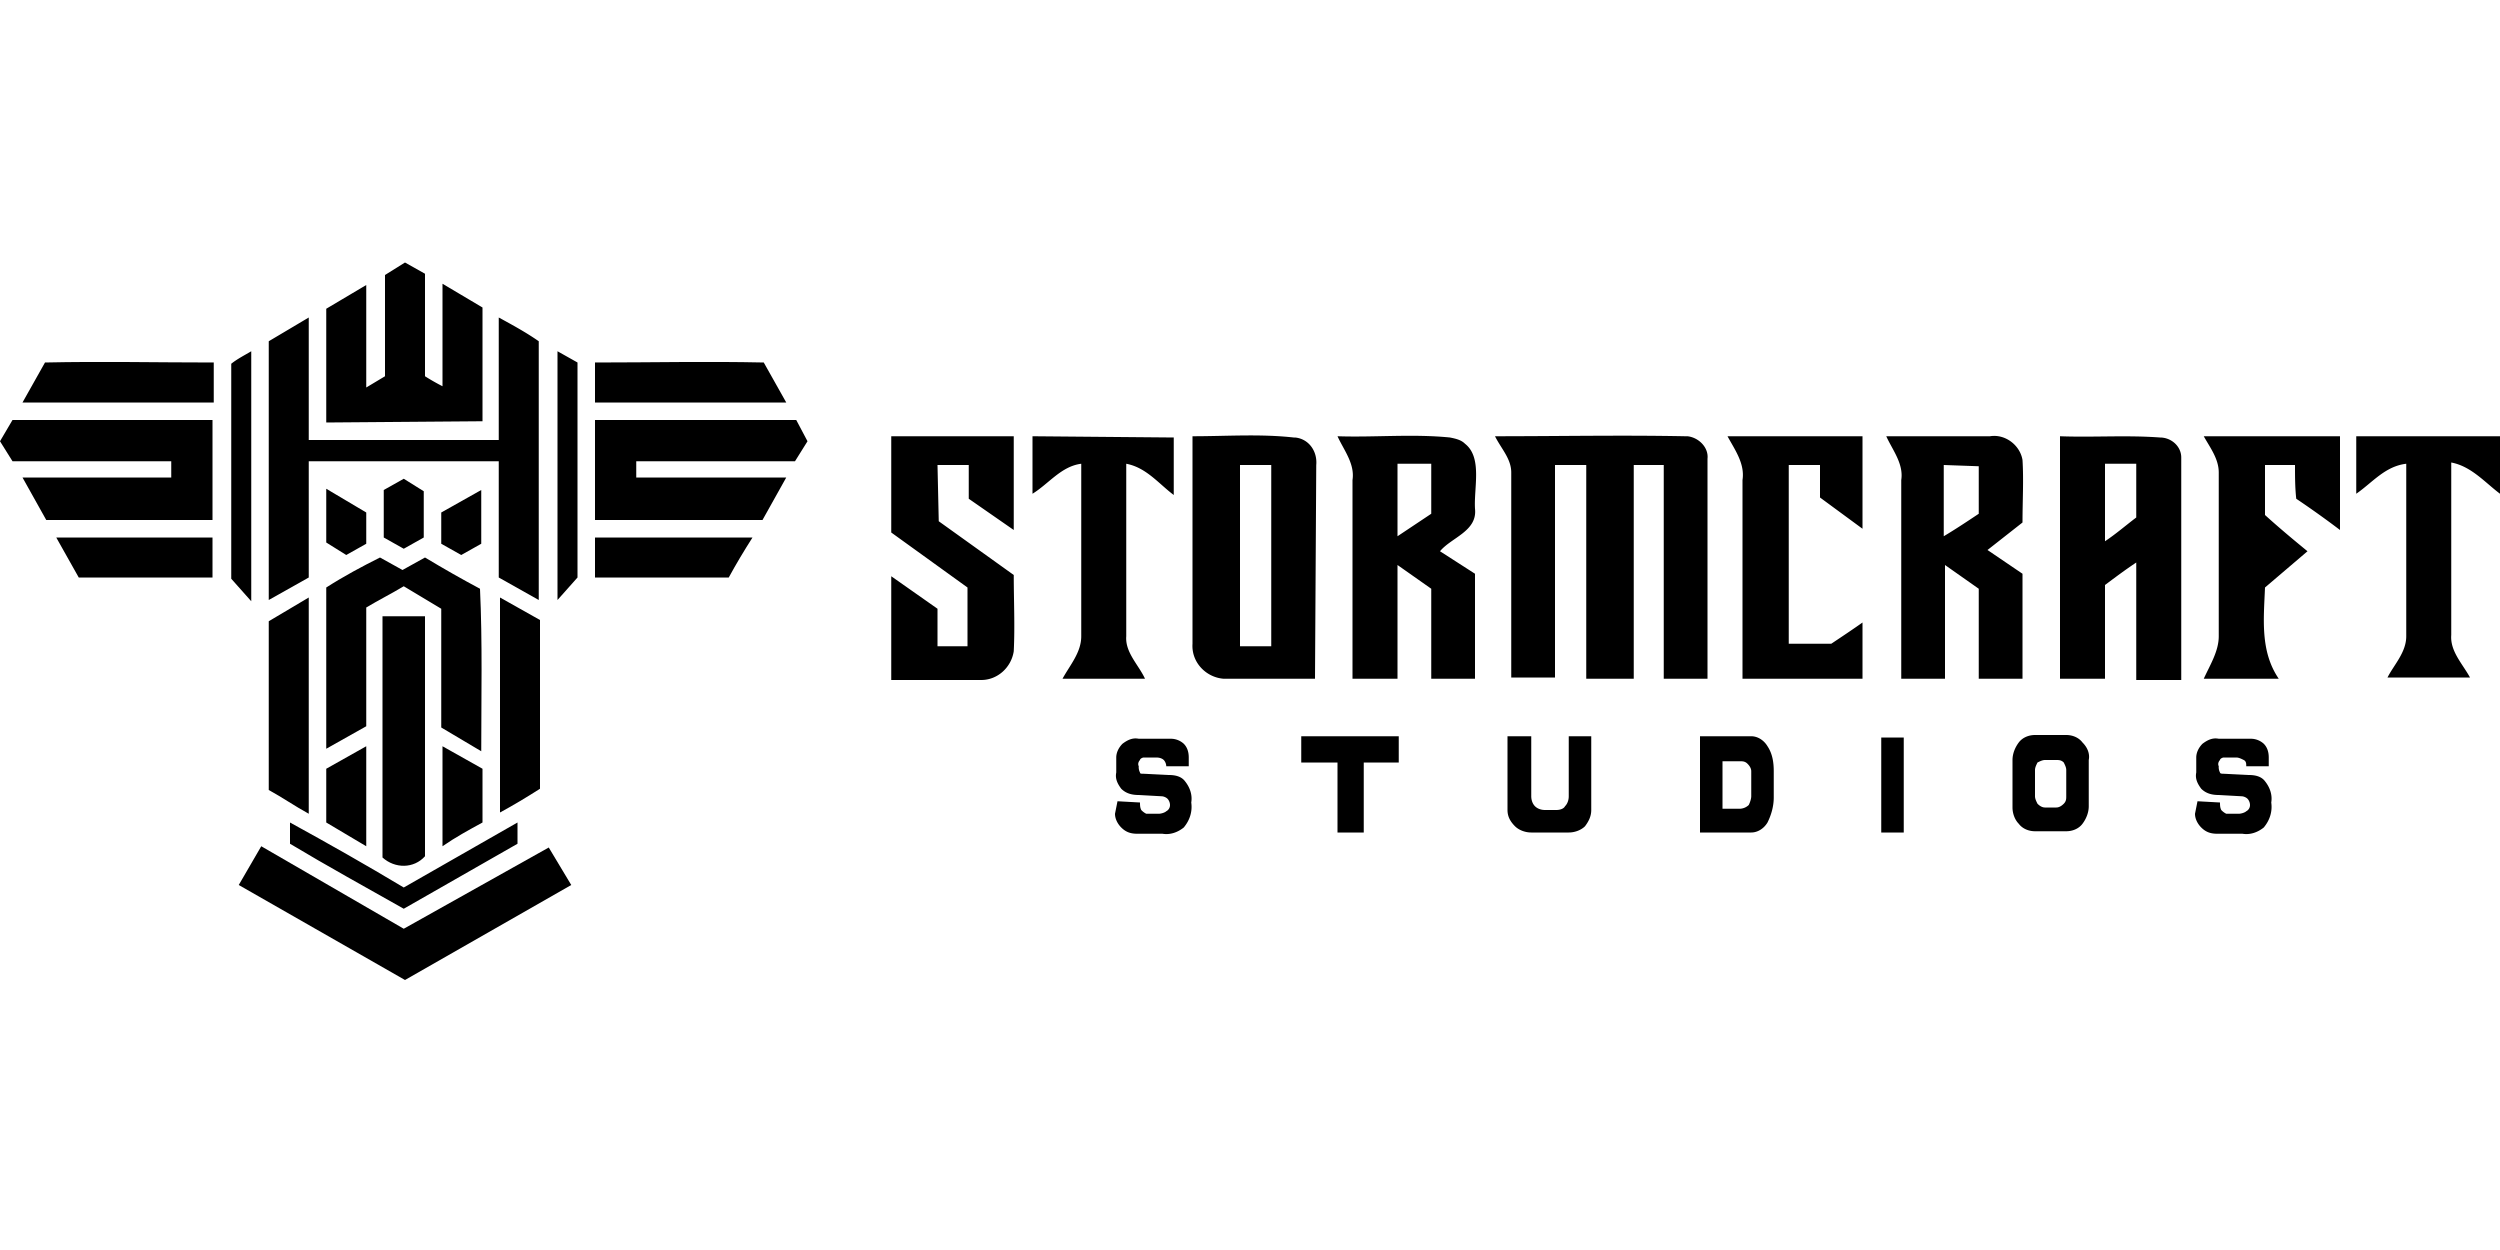
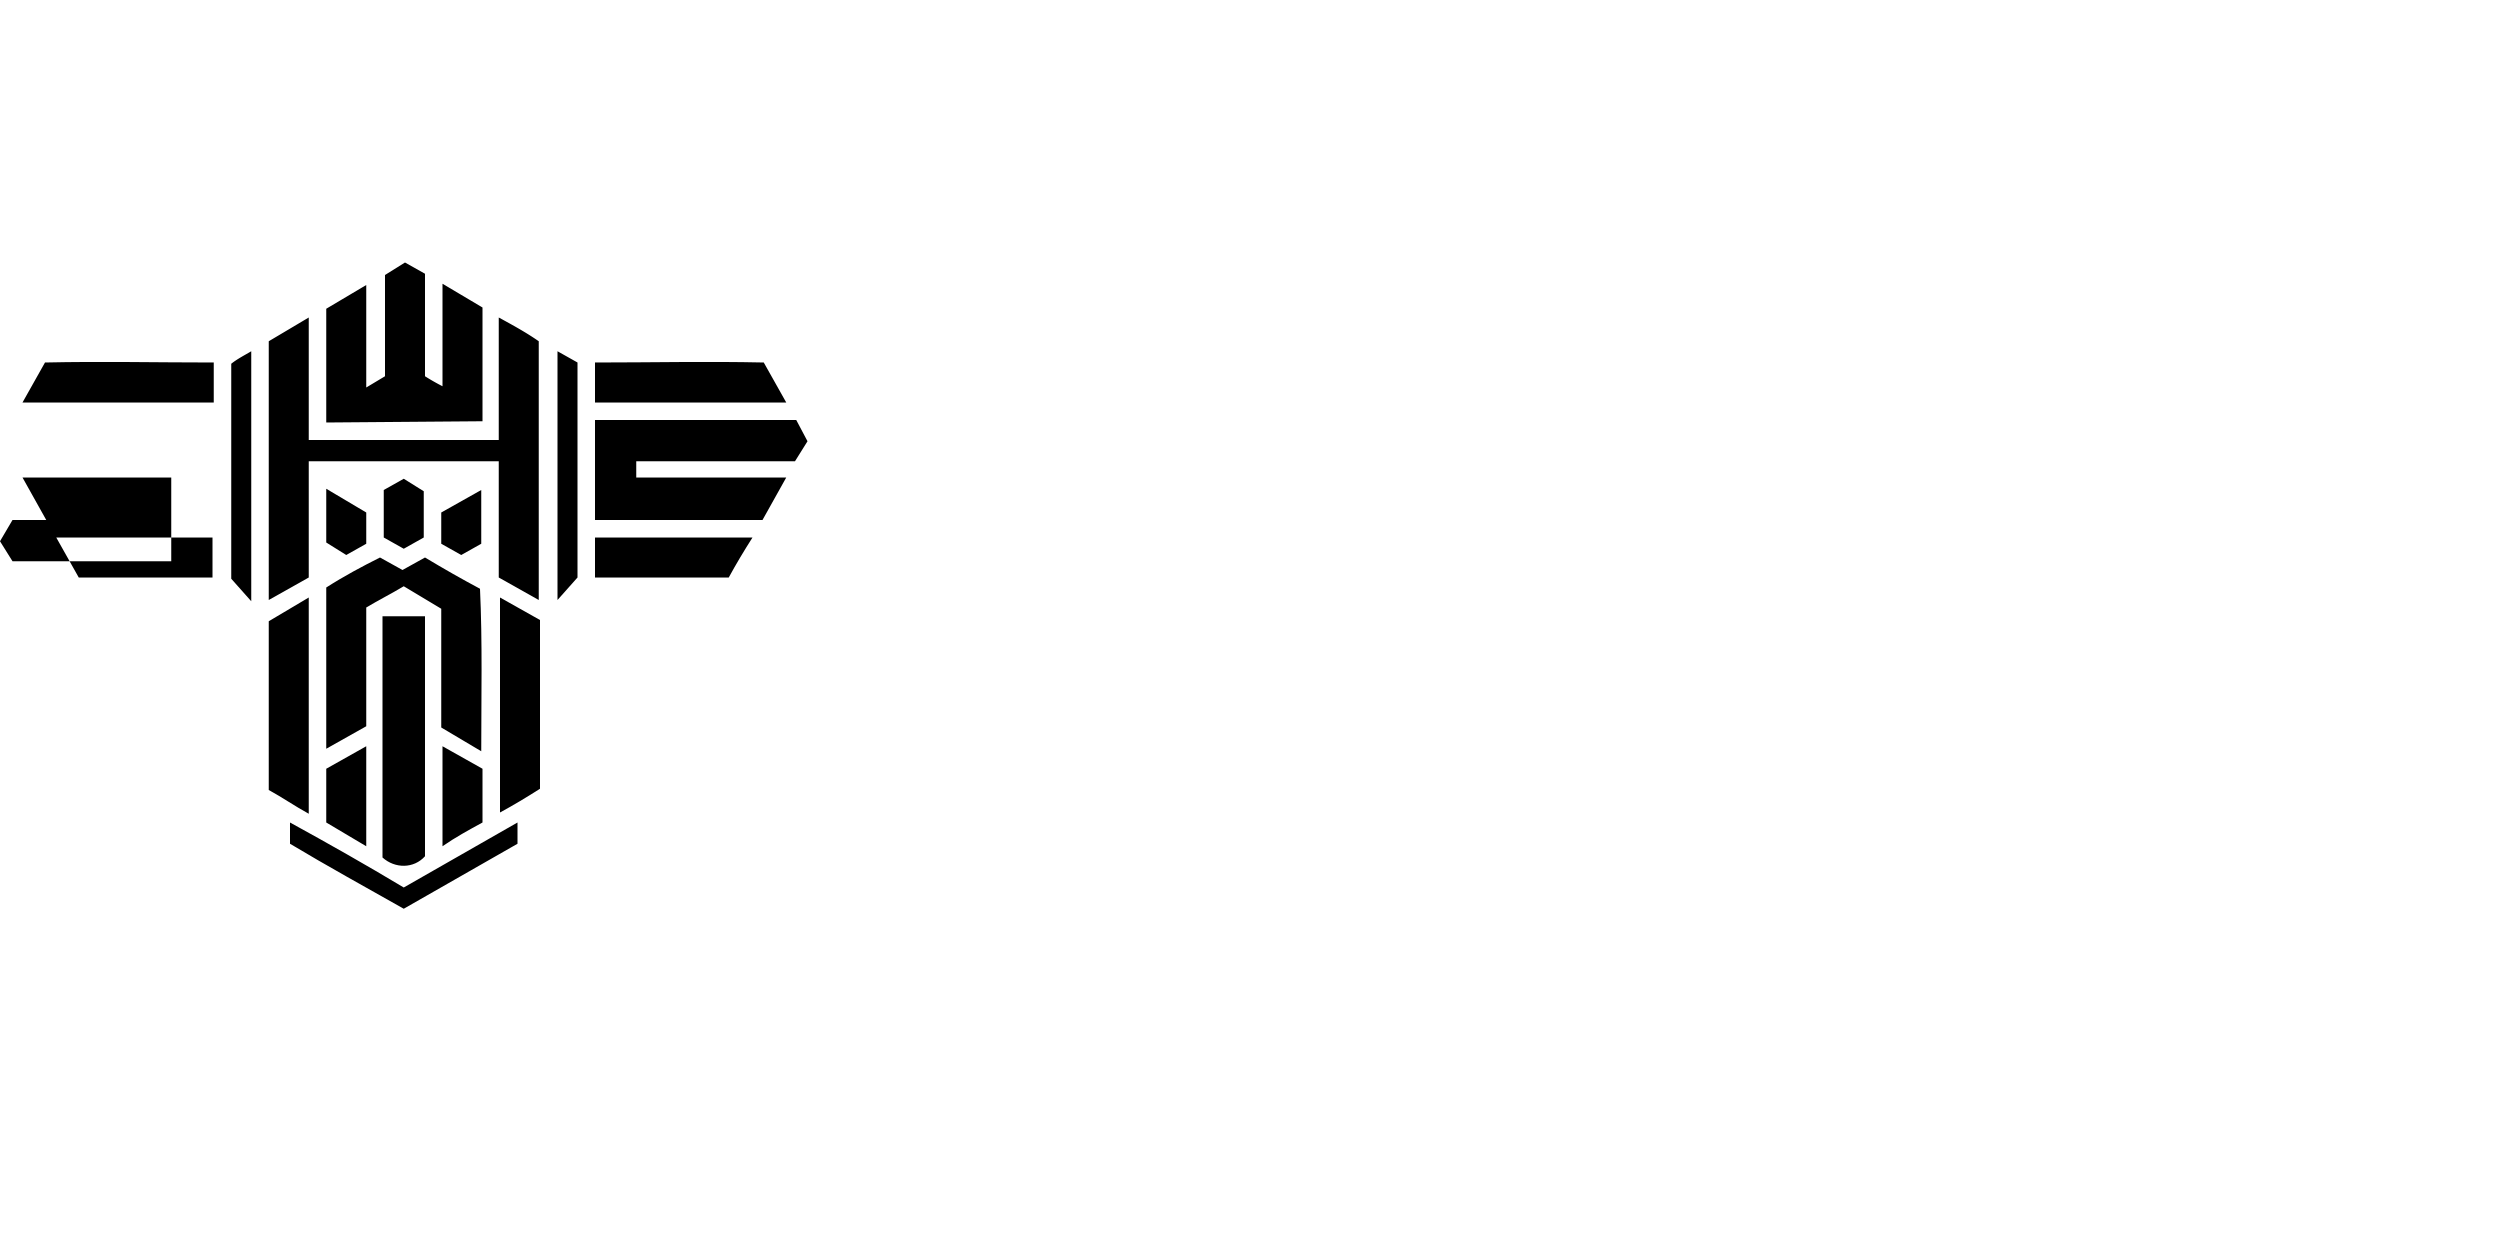
<svg xmlns="http://www.w3.org/2000/svg" width="200" height="100">
  <path d="M38.6 33.7v-9.1l-3.2-1.9v8.2a17.45 17.45 0 0 1-1.4-.8v-8.2l-1.6-.9-1.6 1v8.1l-1.5.9v-8.2l-3.2 1.9v9.1l12.5-.1zM24.7 46.2v-9.3h15.2v9.3l3.2 1.8V27.3c-1-.7-2.1-1.3-3.2-1.9v9.8H24.7v-9.8l-3.2 1.9V48l3.2-1.8zm-4.6-18.1c-.5.3-1.1.6-1.6 1v17.2l1.6 1.8v-20zm26.1.9l-1.6-.9V48l1.6-1.8V29z" />
-   <path d="M33.9 43v-3.7l-1.6-1-1.6.9V43l1.6.9 1.6-.9zm4.6.5v-4.3L35.3 41v2.5l1.6.9 1.6-.9zm-12.4-.1l1.6 1 1.6-.9V41l-3.2-1.9v4.3zm24.8-5.2h12L61 41.6H47.6v-8h16.1l.9 1.7-1 1.6H50.9zm12-6L61.1 29c-4.5-.1-9 0-13.5 0v3.2h15.3zM47.6 43v3.2h10.7c.6-1.1 1.2-2.1 1.9-3.2H47.6zm-33.9-4.8H1.8l1.9 3.4H17v-8H1l-1 1.7 1 1.6h12.7zm-11.9-6L3.6 29c4.5-.1 9 0 13.5 0v3.2H1.8zM17 43v3.2H6.3L4.5 43H17zm9.1 4v12.9l3.2-1.8v-9.5c1-.6 2-1.1 3-1.7l3 1.8v9.5l3.2 1.9c0-4.4.1-8.7-.1-13-1.5-.8-2.9-1.6-4.4-2.5l-1.8 1-1.8-1c-1.4.7-2.9 1.5-4.3 2.4zm-1.4.8l-3.2 1.9v13.5c1.1.6 2.1 1.3 3.2 1.9V47.8zm18.5 1.8L40 47.8V65c1.1-.6 2.1-1.2 3.2-1.9V49.6zM34 68.5V49.3h-3.4v19.3c1 .9 2.5.9 3.4-.1zm-7.9-2.7l3.2 1.9v-8l-3.2 1.8v4.3zm12.5 0v-4.3l-3.2-1.8v8c1-.7 2.1-1.3 3.2-1.9h0zm2.8 1.7v-1.7L32.3 71c-3-1.8-6-3.5-9.1-5.2v1.7c3 1.8 6.1 3.5 9.1 5.2l9.1-5.2z" />
-   <path d="M32.3 74.3l-11.4-6.6-1.8 3.1 13.3 7.6 13.3-7.6-1.8-3-11.6 6.5zm57.1-10.2l1.8.1c0 .2 0 .4.1.6a1.38 1.38 0 0 0 .4.3h1c.2 0 .5-.1.6-.2a.55.55 0 0 0 .3-.5c0-.2-.1-.4-.2-.5s-.3-.2-.5-.2l-1.8-.1c-.5 0-1-.1-1.4-.5-.3-.4-.5-.8-.4-1.3v-1.2c0-.4.2-.8.5-1.1.4-.3.8-.5 1.3-.4h2.6a1.53 1.53 0 0 1 1 .4c.3.3.4.7.4 1.1v.7h-1.8c0-.2-.1-.4-.2-.5s-.3-.2-.6-.2h-1c-.1 0-.3.1-.3.2-.1.1-.2.3-.1.5a.9.9 0 0 0 .1.5c0 .1.1.1.3.1l2 .1c.5 0 1 .1 1.3.5.4.5.6 1.1.5 1.7.1.7-.1 1.4-.6 2-.5.4-1.1.6-1.7.5h-2c-.5 0-.9-.1-1.3-.5-.3-.3-.5-.7-.5-1.1l.2-1zm19.7 2.5H107V61h-2.9v-2.1h7.8V61h-2.8zm11.5-1.8v-5.9h1.9v4.8c0 .3.1.6.3.8s.5.3.8.3h.9c.3 0 .6-.1.7-.3.2-.2.3-.5.3-.8v-4.8h1.8v5.9c0 .5-.2.9-.5 1.3-.3.3-.8.5-1.3.5h-3c-.5 0-1-.2-1.3-.5-.4-.4-.6-.8-.6-1.3h0zm21.3-3.1v2.1c0 .7-.2 1.4-.5 2-.3.5-.8.8-1.3.8H136v-7.7h4.1c.5 0 1 .3 1.3.8.4.6.5 1.3.5 2h0zm-1.8 2v-2c0-.2-.1-.4-.3-.6s-.4-.2-.6-.2h-1.4v3.8h1.4a1.08 1.08 0 0 0 .7-.3c.1-.2.2-.5.2-.7h0zm10.4 2.9V59h1.8v7.6zm10.5-2v-3.8c0-.5.2-1 .5-1.4s.8-.6 1.3-.6h2.5c.5 0 1 .2 1.3.6.4.4.6.9.5 1.4v3.7c0 .5-.2 1-.5 1.4s-.8.6-1.3.6h-2.5c-.5 0-1-.2-1.3-.6-.3-.3-.5-.8-.5-1.3h0zm2.6 0h.9c.2 0 .4-.1.6-.3s.2-.4.2-.6v-2.1c0-.2-.1-.4-.2-.6-.2-.2-.4-.2-.6-.2h-.9c-.2 0-.4.1-.6.2-.1.2-.2.4-.2.6v2.1c0 .2.1.4.2.6.2.2.4.3.6.3zm12.2-.5l1.8.1c0 .2 0 .4.1.6a1.38 1.38 0 0 0 .4.3h1c.2 0 .5-.1.6-.2a.55.55 0 0 0 .3-.5c0-.2-.1-.4-.2-.5s-.3-.2-.5-.2l-1.8-.1c-.5 0-1-.1-1.4-.5-.3-.4-.5-.8-.4-1.3v-1.2c0-.4.2-.8.5-1.1.4-.3.8-.5 1.3-.4h2.6a1.53 1.53 0 0 1 1 .4c.3.3.4.7.4 1.1v.7h-1.8c0-.2 0-.4-.2-.5s-.4-.2-.6-.2h-1c-.1 0-.3.1-.3.2-.1.1-.2.3-.1.5a.9.9 0 0 0 .1.5c0 .1.2.1.3.1l2 .1c.5 0 1 .1 1.3.5.4.5.6 1.1.5 1.7.1.7-.1 1.4-.6 2-.5.4-1.1.6-1.7.5h-2c-.5 0-.9-.1-1.3-.5-.3-.3-.5-.7-.5-1.1l.2-1zM71.3 34.9v7.7l6.1 4.4v4.7H75v-3l-3.7-2.6v8.3h7.2c1.3 0 2.4-1 2.6-2.3.1-2 0-4.1 0-6.1l-6-4.3-.1-4.5h2.5v2.7l3.6 2.5v-7.5h-9.8 0zm11.3 0v4.6c1.3-.8 2.3-2.2 3.9-2.4v13.8c0 1.3-.9 2.3-1.5 3.4h6.6c-.5-1.1-1.6-2.1-1.5-3.4V37.1c1.6.3 2.6 1.6 3.8 2.5V35l-11.3-.1zm22.7 2.3c.1-1.1-.6-2.1-1.7-2.2h-.1c-2.7-.3-5.4-.1-8.1-.1v16.6c-.1 1.5 1.1 2.7 2.5 2.8h.3 7l.1-17.1zm-3.6 14.5h-2.5V37.2h2.5v14.5zm15.5-16.2c-.3-.3-.7-.4-1.2-.5-3-.3-6 0-9-.1.5 1.1 1.4 2.2 1.2 3.5v15.9h3.6v-9.1l2.7 1.9v7.2h3.5v-8.4l-2.8-1.8c.9-1.1 3-1.6 2.8-3.4-.1-1.7.6-4.1-.8-5.2zm-2.7 5.6l-2.7 1.8v-5.8h2.7v4zm22.1-4.4c.1-.9-.7-1.7-1.6-1.8h-.2c-5.1-.1-10.1 0-15.2 0 .5 1 1.3 1.8 1.3 2.9v16.4h3.5v-17h2.5v17.1h3.8V37.2h2.4v17.1h3.5V36.7h0zm9.9 14.8h-3.4V37.2h2.5v2.6l3.4 2.5v-7.4h-10.8c.6 1.1 1.4 2.2 1.2 3.5v15.9h9.6v-4.5c-.7.5-1.6 1.1-2.5 1.7h0zm15.3-14.7c-.2-1.2-1.4-2.1-2.6-1.9h-8.3c.5 1.1 1.4 2.2 1.2 3.5v15.9h3.5v-9.1l2.7 1.9v7.2h3.5v-8.4L159 44l2.8-2.2c0-1.7.1-3.4 0-5h0zm-3.5 4.3c-.9.6-1.8 1.2-2.8 1.8v-5.7l2.8.1v3.8zm16.2-4.5c0-.9-.8-1.6-1.7-1.6-2.7-.2-5.3 0-8-.1v19.4h3.6v-7.5c.8-.6 1.6-1.2 2.5-1.8v9.4h3.6V36.6zm-3.6 4.8c-.8.6-1.6 1.3-2.5 1.9v-6.2h2.5v4.3zm5.4-6.5c.5.9 1.2 1.8 1.2 2.9v13.1c0 1.2-.7 2.3-1.2 3.4h6c-1.5-2.2-1.2-4.8-1.1-7.3l3.4-2.9c-1.1-.9-2.3-1.9-3.4-2.9v-4h2.4c0 .9 0 1.8.1 2.7a75.79 75.79 0 0 1 3.5 2.5v-7.5h-10.9zm23.7 4.6v-4.6h-11.5v4.6c1.3-.9 2.3-2.2 4-2.4v13.8c0 1.3-1 2.3-1.5 3.3h6.6c-.6-1.1-1.6-2.1-1.5-3.4V37c1.6.3 2.7 1.6 3.9 2.5z" />
+   <path d="M33.9 43v-3.7l-1.6-1-1.6.9V43l1.6.9 1.6-.9zm4.6.5v-4.3L35.3 41v2.5l1.6.9 1.6-.9zm-12.4-.1l1.6 1 1.6-.9V41l-3.2-1.9v4.3zm24.8-5.2h12L61 41.6H47.6v-8h16.1l.9 1.7-1 1.6H50.9zm12-6L61.1 29c-4.5-.1-9 0-13.5 0v3.2h15.3zM47.6 43v3.2h10.7c.6-1.1 1.2-2.1 1.9-3.2H47.6zm-33.9-4.8H1.8l1.9 3.4H17H1l-1 1.7 1 1.6h12.7zm-11.9-6L3.6 29c4.5-.1 9 0 13.5 0v3.2H1.8zM17 43v3.2H6.3L4.5 43H17zm9.1 4v12.9l3.2-1.8v-9.5c1-.6 2-1.1 3-1.7l3 1.8v9.5l3.2 1.9c0-4.4.1-8.7-.1-13-1.5-.8-2.9-1.6-4.4-2.5l-1.8 1-1.8-1c-1.4.7-2.9 1.5-4.3 2.4zm-1.4.8l-3.2 1.9v13.5c1.1.6 2.1 1.3 3.2 1.9V47.8zm18.5 1.8L40 47.8V65c1.1-.6 2.1-1.2 3.2-1.9V49.6zM34 68.5V49.3h-3.4v19.3c1 .9 2.5.9 3.4-.1zm-7.9-2.7l3.2 1.9v-8l-3.2 1.8v4.3zm12.5 0v-4.3l-3.2-1.8v8c1-.7 2.1-1.3 3.2-1.9h0zm2.8 1.7v-1.7L32.3 71c-3-1.8-6-3.5-9.1-5.2v1.7c3 1.8 6.1 3.5 9.1 5.2l9.1-5.2z" />
</svg>